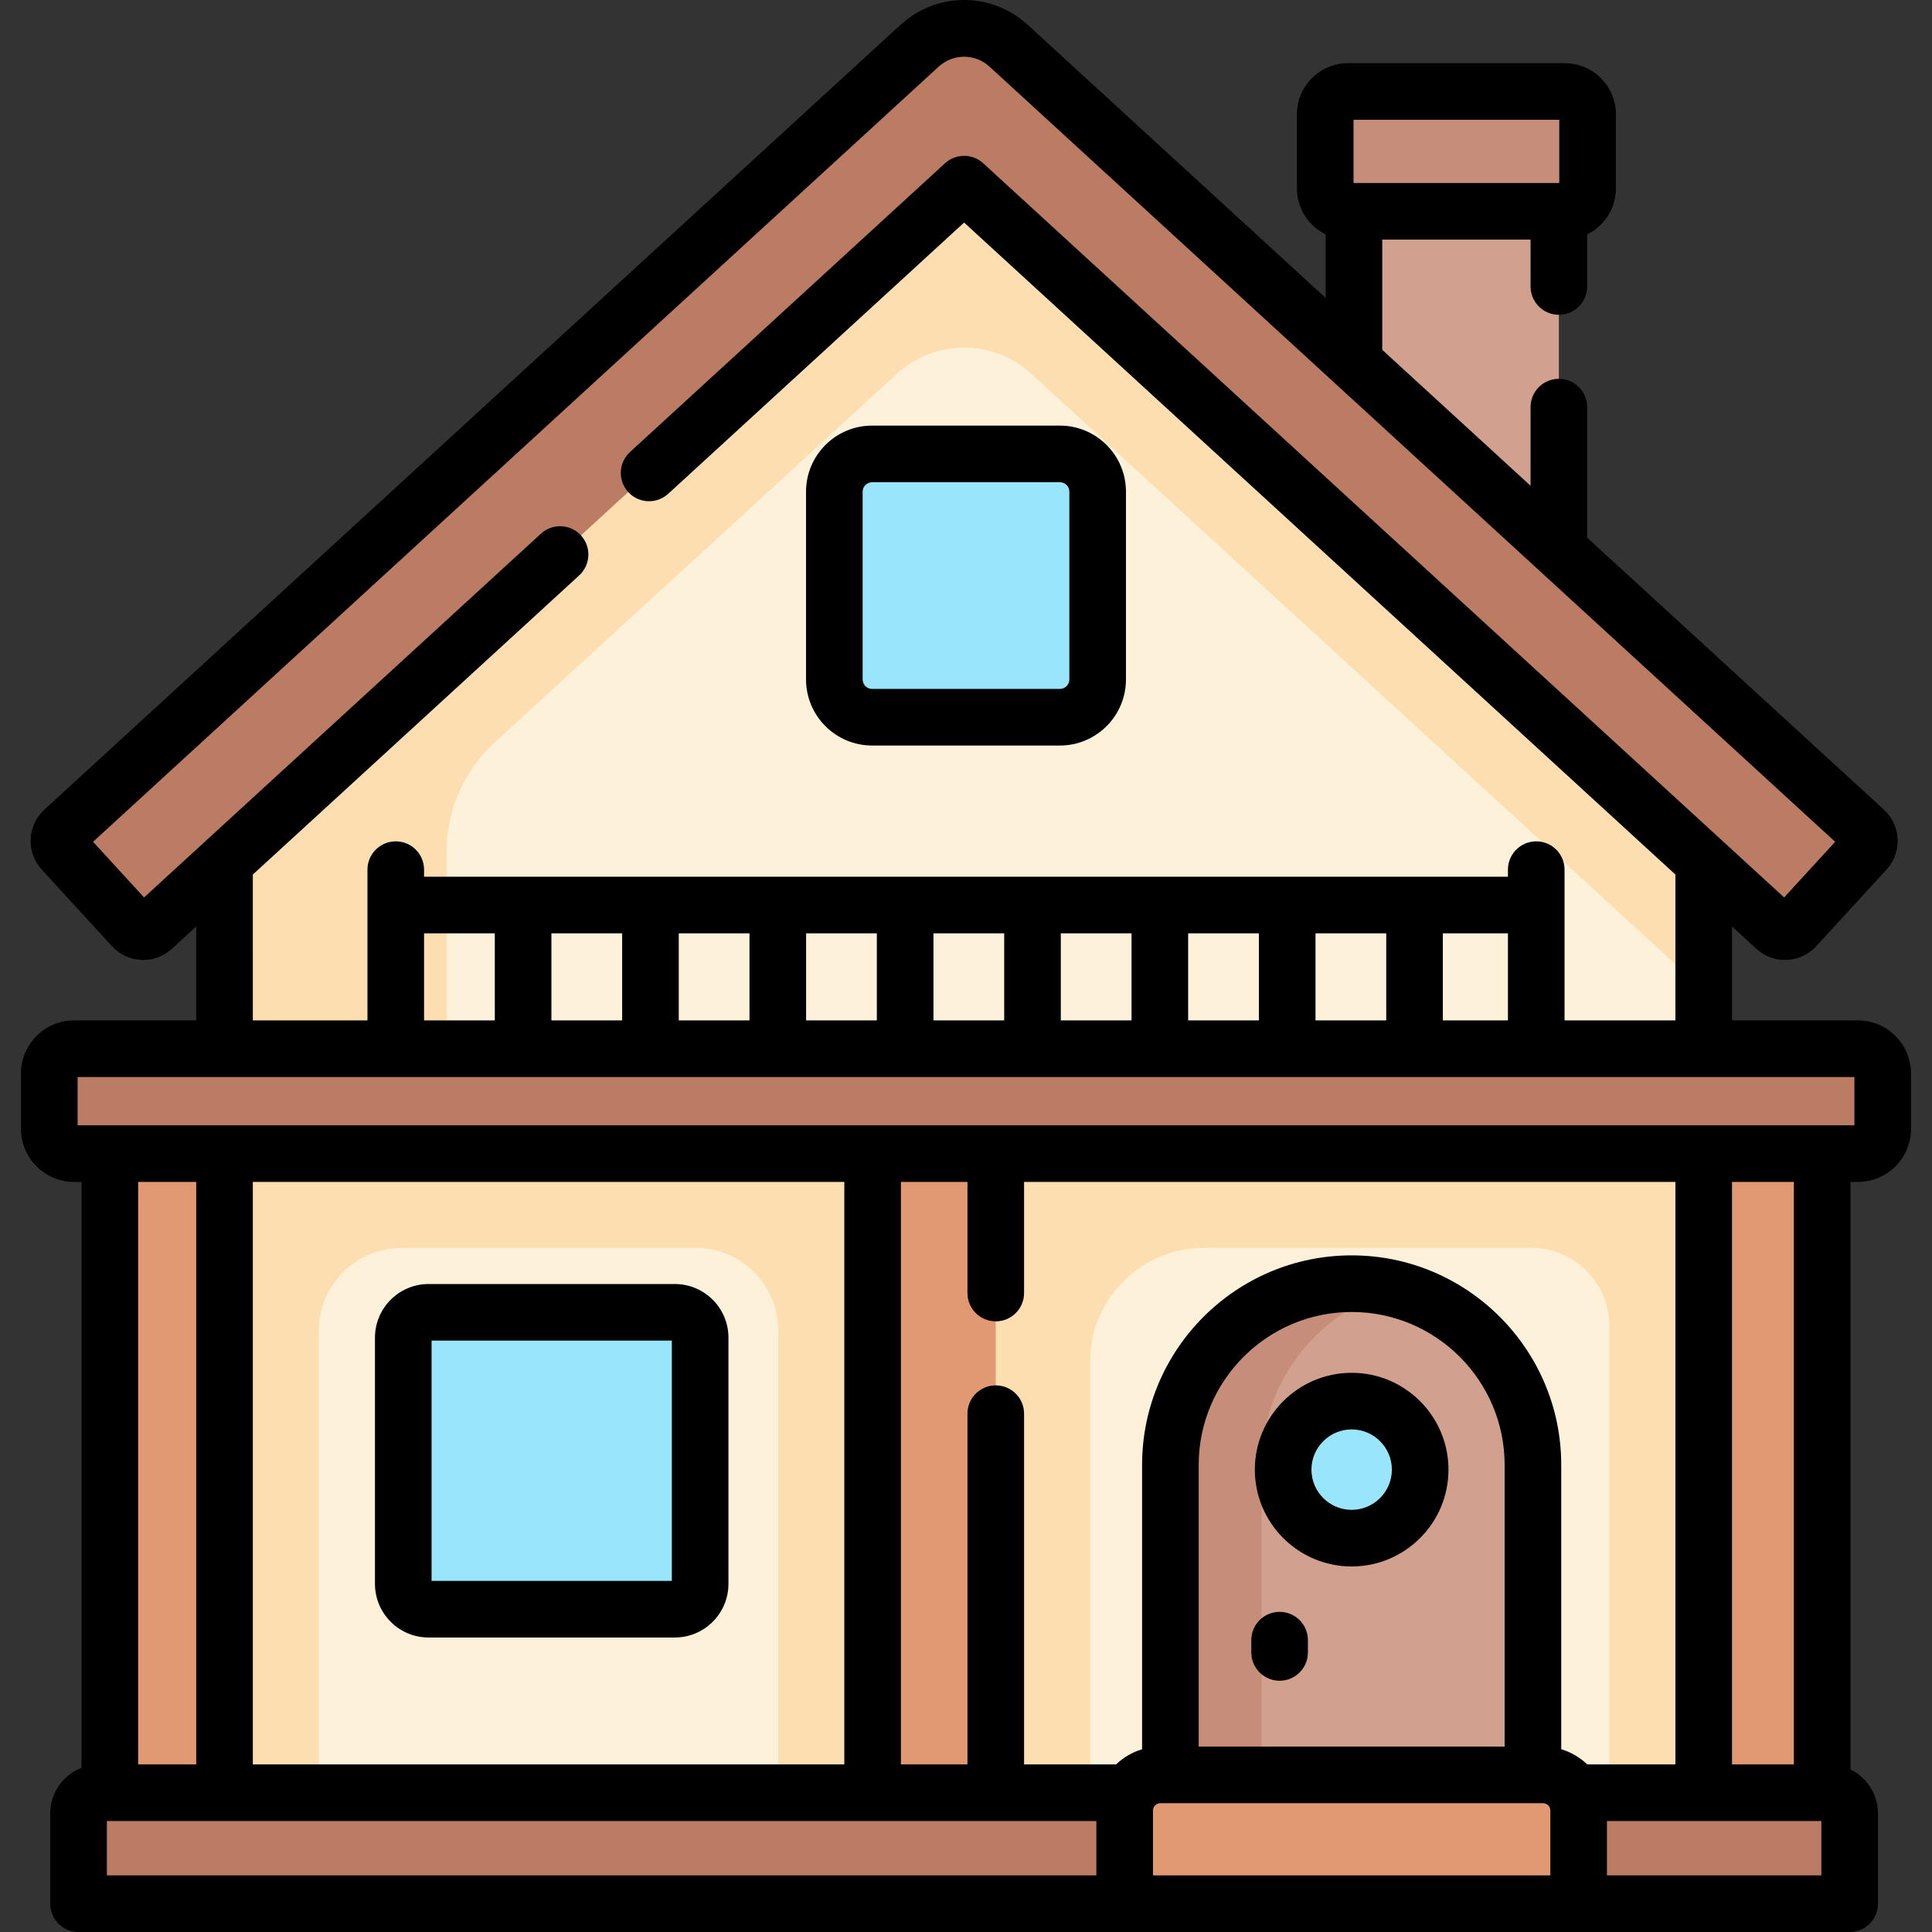
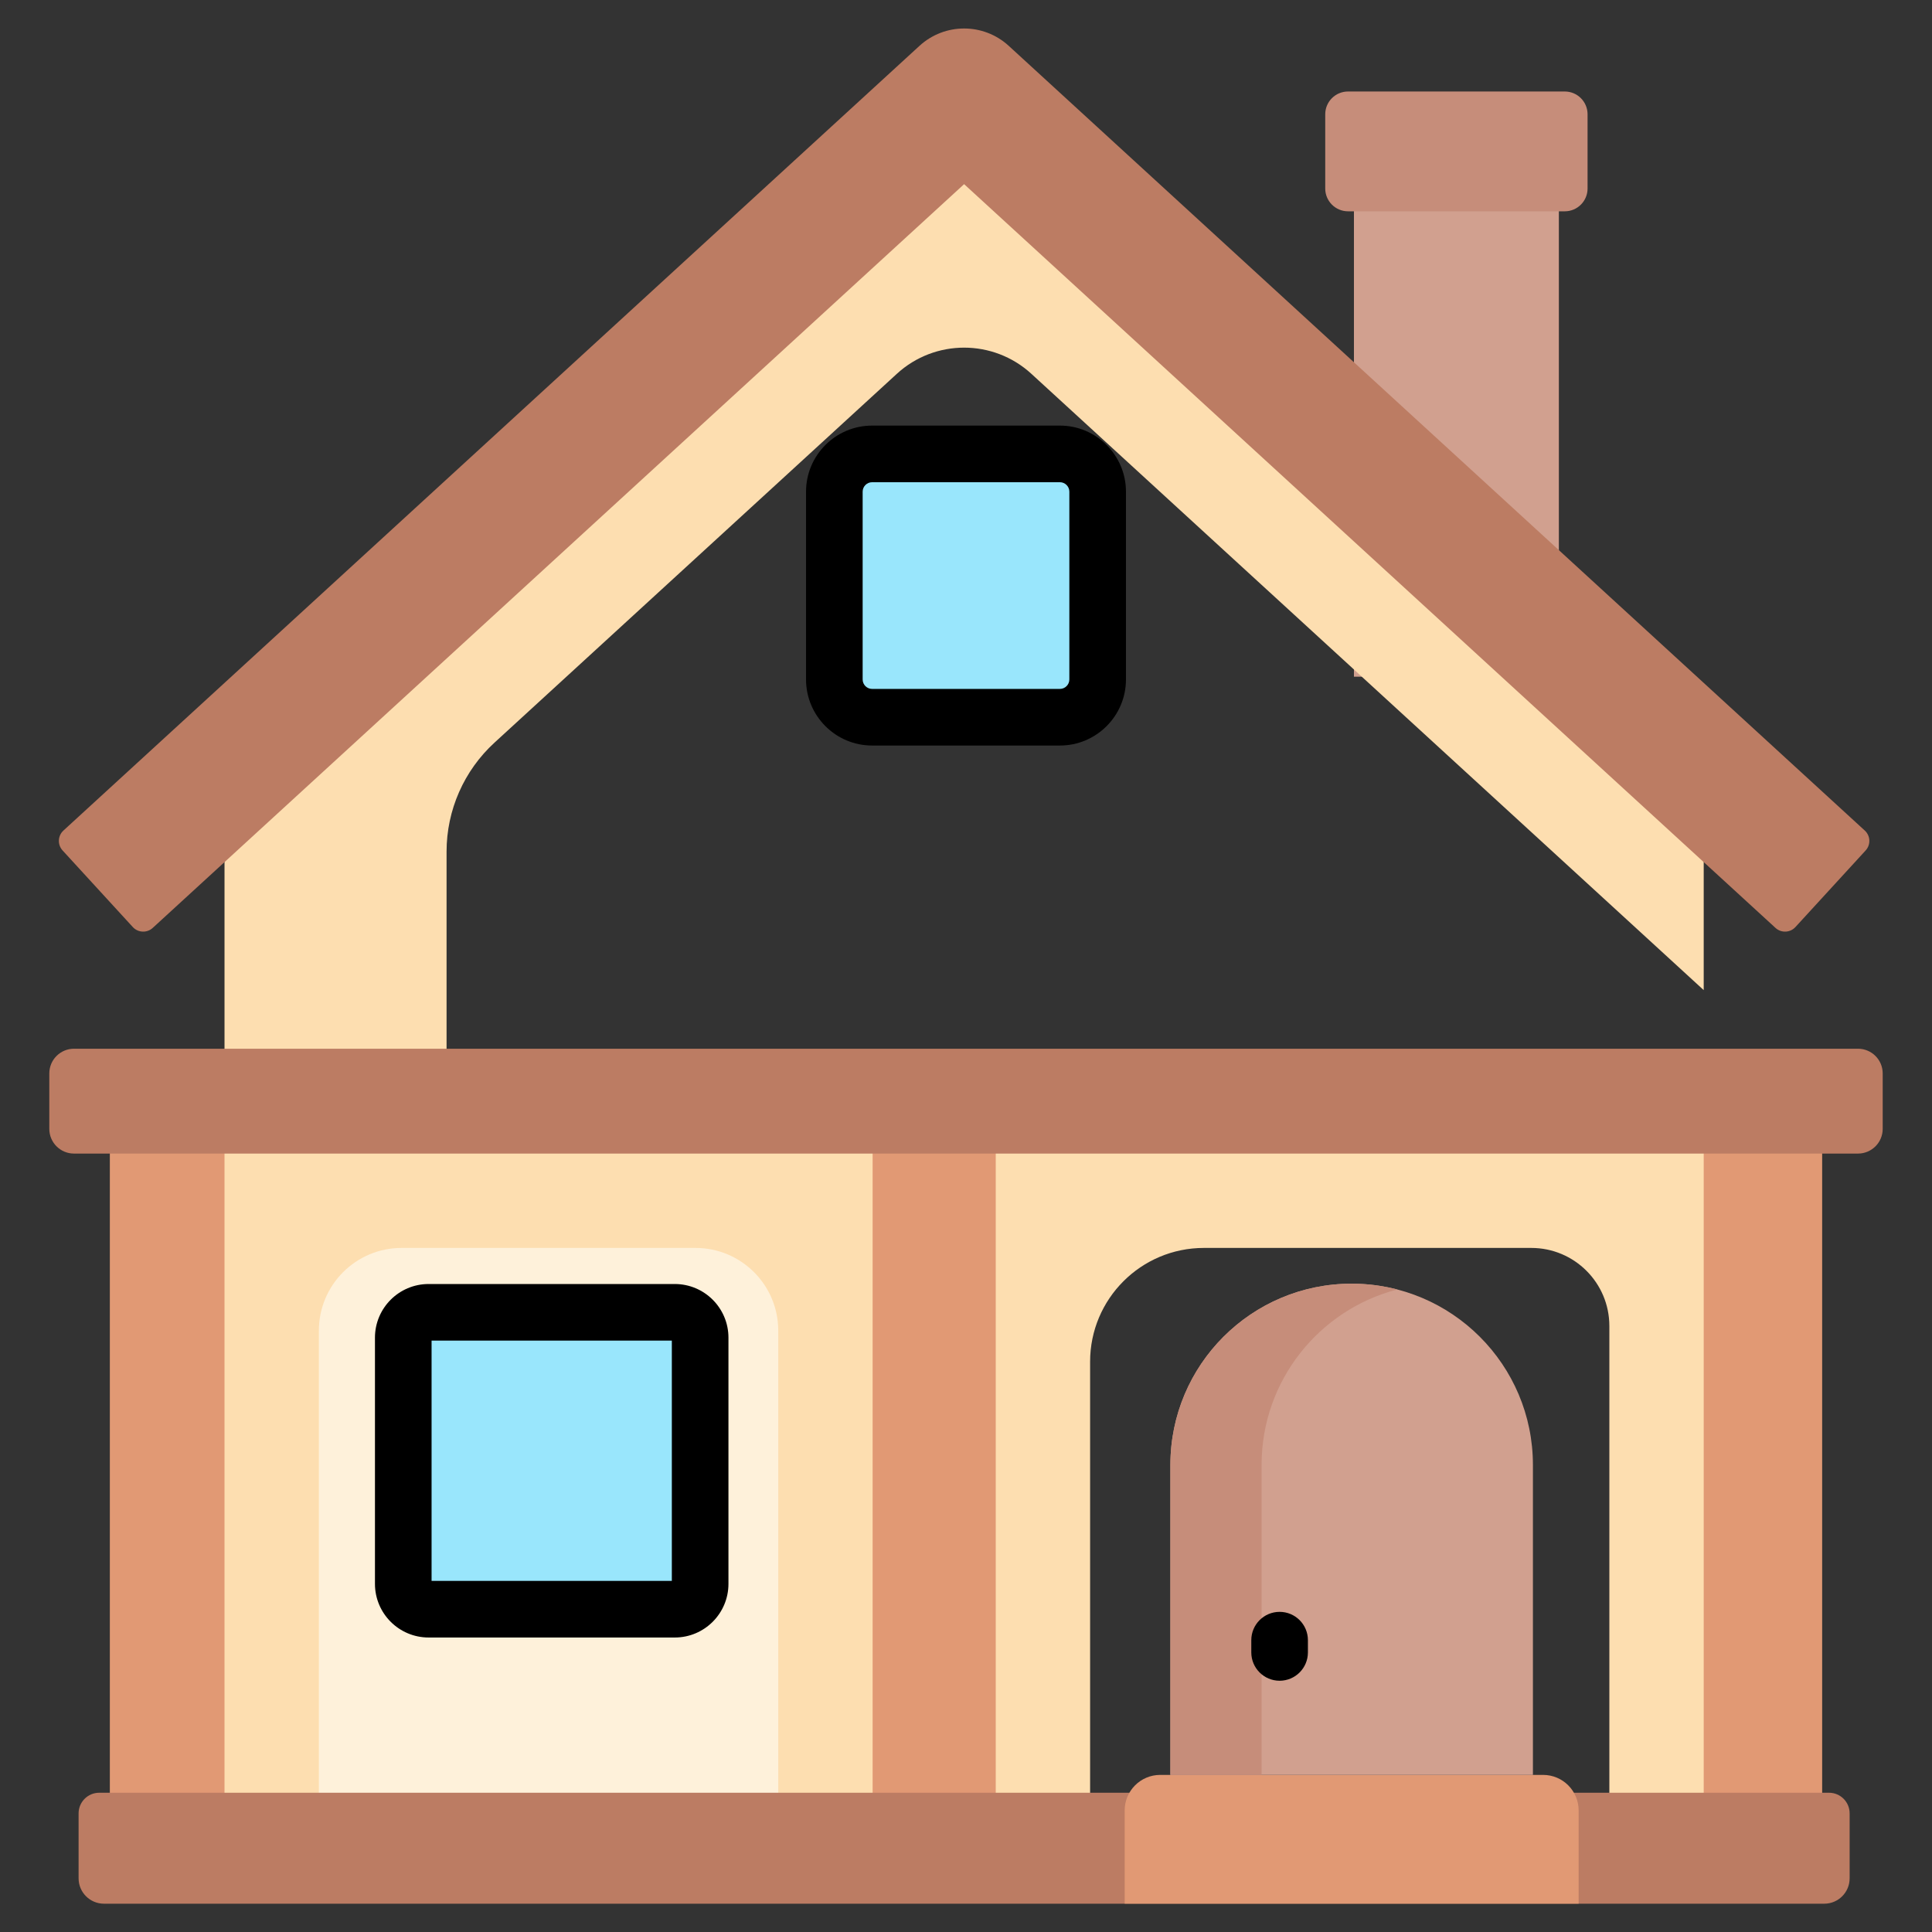
<svg xmlns="http://www.w3.org/2000/svg" id="Capa_1" enable-background="new 0 0 511.864 511.864" height="512" viewBox="0 0 511.864 511.864" width="512">
  <rect x="0" y="0" width="511.864" height="511.864" fill="#333333" stroke="none" />
  <g>
    <g>
      <g>
        <path d="m413.006 57.984v85.766 35.532h-54.294v-85.301-35.997-17.871h54.294z" fill="#d1a08f" />
      </g>
      <g>
-         <path d="m451.38 228.406v-17.574l-199.693-189.884-192.204 181.096v26.362 67.222h391.897z" fill="#fef1da" />
-       </g>
-       <path d="m247.502 291.738h219.57v201.468h-219.57z" fill="#fef1da" />
+         </g>
      <path d="m44.292 287.279h203.919v203.919h-203.919z" fill="#fef1da" />
      <g>
        <path d="m251.687 20.948-179.443 169.073-12.761 12.023v26.361 33.914 33.308h58.83v-67.222-2.782c0-10.98 4.608-21.455 12.702-28.874l106.6-97.715c10.081-9.24 25.553-9.24 35.633 0l178.132 163.286v-33.914-17.574z" fill="#fddeb0" />
        <path d="m470.403 245.843-214.971-197.054-214.972 197.054c-1.52 1.393-3.881 1.291-5.275-.229l-18.605-20.297c-1.393-1.52-1.291-3.881.229-5.275l226.798-207.893c6.691-6.133 16.959-6.133 23.65 0l226.797 207.894c1.52 1.393 1.623 3.755.229 5.275l-18.605 20.297c-1.393 1.519-3.755 1.622-5.275.228z" fill="#bc7c63" />
      </g>
      <g>
        <path d="m247.502 291.738v201.468h41.31v-132.432c0-16.649 13.497-30.146 30.146-30.146h86.742c11.422 0 20.682 9.26 20.682 20.682v141.896h40.69v-201.468z" fill="#fddeb0" />
        <path d="m451.382 291.628h31.38v200.34h-31.38z" fill="#e19974" />
        <path d="m44.292 287.279v203.919h40.19v-138.651c0-12.106 9.814-21.92 21.92-21.92h77.87c12.106 0 21.92 9.814 21.92 21.92v138.651h42.019v-160.57-5.002-38.346h-203.919z" fill="#fddeb0" />
        <g fill="#e19974">
          <path d="m231.192 292.628h32.62v201.34h-32.62z" />
          <path d="m59.482 295.628v193.34h-30.38v-4.72-188.62z" />
        </g>
      </g>
      <path d="m416.982 474.968h34.4 31.38 1.82c3.015 0 5.46 2.445 5.46 5.46v17.215c0 3.714-3.011 6.725-6.725 6.725h-455.77c-3.714 0-6.725-3.011-6.725-6.725v-17.205c0-3.021 2.449-5.47 5.47-5.47h2.81 30.38 171.71z" fill="#bc7c63" />
      <path d="m418.244 504.363h-120.273v-24.702c0-5.201 4.216-9.418 9.418-9.418h101.438c5.201 0 9.418 4.216 9.418 9.418v24.702z" fill="#e19974" />
      <path d="m406.134 470.243h-96.053v-82.12c0-26.524 21.502-48.026 48.026-48.026 26.524 0 48.026 21.502 48.026 48.026v82.12z" fill="#d1a08f" />
      <path d="m370.188 341.631c-3.86-1-7.908-1.534-12.08-1.534-26.524 0-48.026 21.502-48.026 48.027v82.12h24.161v-82.12c-.001-22.352 15.269-41.135 35.945-46.493z" fill="#c68d7a" />
-       <circle cx="358.108" cy="389.364" fill="#99e6fc" r="18.153" />
      <g>
        <g id="XMLID_658_">
          <g>
            <path d="m263.812 305.628h187.57 31.38 9.49c3.62 0 6.55-2.93 6.55-6.55v-14.68c0-3.62-2.93-6.55-6.55-6.55h-472.64c-3.62 0-6.55 2.93-6.55 6.55v14.68c0 3.62 2.93 6.55 6.55 6.55h9.49 30.38 171.71z" fill="#bc7c63" />
          </g>
        </g>
      </g>
      <path d="m414.571 55.984h-57.424c-3.335 0-6.039-2.704-6.039-6.039v-19.664c0-3.335 2.704-6.039 6.039-6.039h57.424c3.335 0 6.039 2.704 6.039 6.039v19.664c0 3.335-2.703 6.039-6.039 6.039z" fill="#c68d7a" />
      <g fill="#99e6fc">
        <path d="m183.605 349.744.005-.004c-.024-.025-.051-.046-.075-.071-.028-.028-.053-.06-.082-.087l-.013-.002c-1.208-1.168-2.844-1.895-4.657-1.895h-65.229c-3.708 0-6.713 3.005-6.713 6.713v65.229c0 3.708 3.005 6.713 6.713 6.713h65.229c3.708 0 6.713-3.005 6.713-6.713v-65.229c0-1.81-.725-3.446-1.891-4.654z" />
        <path d="m290.594 128.216.006-.004c-.912-4.371-4.679-7.68-9.261-7.922v-.004c-.178-.01-.354-.027-.534-.027h-49.747c-5.527 0-10.008 4.481-10.008 10.008v49.746c0 5.527 4.481 10.008 10.008 10.008h49.747c5.527 0 10.008-4.48 10.008-10.008v-49.746c0-.704-.081-1.388-.219-2.051zm-68.538 17.748-.135.093z" />
      </g>
    </g>
    <g>
-       <path d="m358.108 363.712c-14.145 0-25.652 11.508-25.652 25.653s11.508 25.652 25.652 25.652 25.652-11.508 25.652-25.652c0-14.146-11.508-25.653-25.652-25.653zm0 36.305c-5.874 0-10.652-4.779-10.652-10.652 0-5.874 4.778-10.653 10.652-10.653s10.652 4.779 10.652 10.653c0 5.873-4.778 10.652-10.652 10.652z" />
-       <path d="m339.019 427.045c-4.143 0-7.5 3.358-7.5 7.5v3.25c0 4.142 3.357 7.5 7.5 7.5s7.5-3.358 7.5-7.5v-3.25c0-4.142-3.358-7.5-7.5-7.5z" />
+       <path d="m339.019 427.045c-4.143 0-7.5 3.358-7.5 7.5v3.25c0 4.142 3.357 7.5 7.5 7.5s7.5-3.358 7.5-7.5v-3.25c0-4.142-3.358-7.5-7.5-7.5" />
      <path d="m113.554 433.841h65.229c7.837 0 14.213-6.376 14.213-14.213v-65.229c0-7.837-6.376-14.212-14.213-14.212h-65.229c-7.837 0-14.212 6.375-14.212 14.212v65.229c0 7.837 6.375 14.213 14.212 14.213zm.788-78.655h63.654v63.654h-63.654z" />
-       <path d="m492.253 270.349h-33.373v-24.895l6.454 5.916c2.213 2.028 5.1 3.081 8.079 2.944 2.999-.13 5.768-1.421 7.793-3.632l18.607-20.298c4.183-4.565 3.873-11.684-.692-15.87l-78.615-72.063v-34.59c0-4.142-3.357-7.5-7.5-7.5s-7.5 3.358-7.5 7.5v20.84l-39.294-36.019v-29.198h39.294v12.415c0 4.142 3.357 7.5 7.5 7.5s7.5-3.358 7.5-7.5v-13.804c4.495-2.205 7.604-6.815 7.604-12.15v-19.664c0-7.465-6.073-13.539-13.539-13.539h-57.424c-7.466 0-13.539 6.073-13.539 13.539v19.664c0 5.335 3.109 9.945 7.604 12.149v16.837l-78.888-72.312c-9.631-8.826-24.155-8.826-33.786 0l-226.798 207.896c-4.563 4.185-4.873 11.303-.688 15.87l18.604 20.295c2.027 2.213 4.796 3.503 7.795 3.634.167.007.333.011.499.011 2.815 0 5.491-1.039 7.579-2.953l6.455-5.917v24.894h-32.374c-7.748 0-14.052 6.303-14.052 14.051v14.682c0 7.748 6.304 14.051 14.052 14.051h1.99v155.223c-4.839 1.884-8.283 6.581-8.283 12.078v23.93c0 4.142 3.357 7.5 7.5 7.5h469.229c4.143 0 7.5-3.358 7.5-7.5v-23.93c0-5.11-2.978-9.526-7.283-11.637v-155.664h1.99c7.748 0 14.052-6.303 14.052-14.051v-14.682c0-7.748-6.304-14.051-14.052-14.051zm-133.644-238.607h54.502v16.741h-54.502zm-291.625 199.963 86.468-79.261c3.054-2.799 3.26-7.543.461-10.597-2.798-3.054-7.542-3.26-10.597-.461l-105.147 96.383-13.515-14.744 224.02-205.348c3.854-3.531 9.663-3.531 13.515 0l224.021 205.348-13.515 14.744-212.195-194.509c-2.869-2.629-7.271-2.628-10.136 0l-83.464 76.508c-3.054 2.799-3.26 7.543-.461 10.597 2.798 3.054 7.543 3.26 10.596.461l78.397-71.862 188.448 172.74v38.645h-29.367v-39.943c0-4.142-3.357-7.5-7.5-7.5s-7.5 3.358-7.5 7.5v1.869h-287.162v-1.869c0-4.142-3.357-7.5-7.5-7.5s-7.5 3.358-7.5 7.5v39.943h-30.367zm315.285 38.644v-23.075h17.244v23.075zm-33.74 0v-23.075h18.739v23.075zm-33.74 0v-23.075h18.74v23.075zm-33.74 0v-23.075h18.74v23.075zm-33.739 0v-23.075h18.739v23.075zm-33.741 0v-23.075h18.74v23.075zm-33.739 0v-23.075h18.739v23.075zm-33.74 0v-23.075h18.74v23.075zm-33.739 0v-23.075h18.739v23.075zm-60.367 42.784v154.334h-15.383v-154.334zm171.706 0v154.334h-156.706v-154.334zm40.125 36.943c4.143 0 7.5-3.358 7.5-7.5v-29.443h172.565v154.334h-23.357c-1.922-1.844-4.271-3.24-6.889-4.018v-75.326c0-30.617-24.909-55.526-55.526-55.526s-55.526 24.909-55.526 55.526v75.326c-2.618.778-4.967 2.174-6.888 4.017h-24.379v-92.928c0-4.142-3.357-7.5-7.5-7.5s-7.5 3.358-7.5 7.5v92.928h-17.625v-154.333h17.625v29.443c0 4.142 3.357 7.5 7.5 7.5zm41.656 129.585c0-1.057.86-1.917 1.918-1.917h2.692 96.053 2.693c1.057 0 1.917.86 1.917 1.917v17.202h-105.273zm93.163-16.918h-81.053v-74.62c0-22.346 18.18-40.526 40.526-40.526s40.526 18.18 40.526 40.526v74.62zm-370.316 19.724h262.153v14.397h-262.153zm454.228 14.397h-56.802v-14.397h56.802zm-7.283-29.397h-16.383v-154.334h16.383zm16.042-169.334h-470.746v-12.784h470.746z" />
      <path d="m231.059 197.521h49.746c9.654 0 17.508-7.854 17.508-17.508v-49.747c0-9.654-7.854-17.508-17.508-17.508h-49.746c-9.654 0-17.508 7.854-17.508 17.508v49.747c0 9.654 7.853 17.508 17.508 17.508zm-2.508-67.255c0-1.383 1.125-2.508 2.508-2.508h49.746c1.383 0 2.508 1.125 2.508 2.508v49.747c0 1.383-1.125 2.508-2.508 2.508h-49.746c-1.383 0-2.508-1.125-2.508-2.508z" />
    </g>
  </g>
</svg>